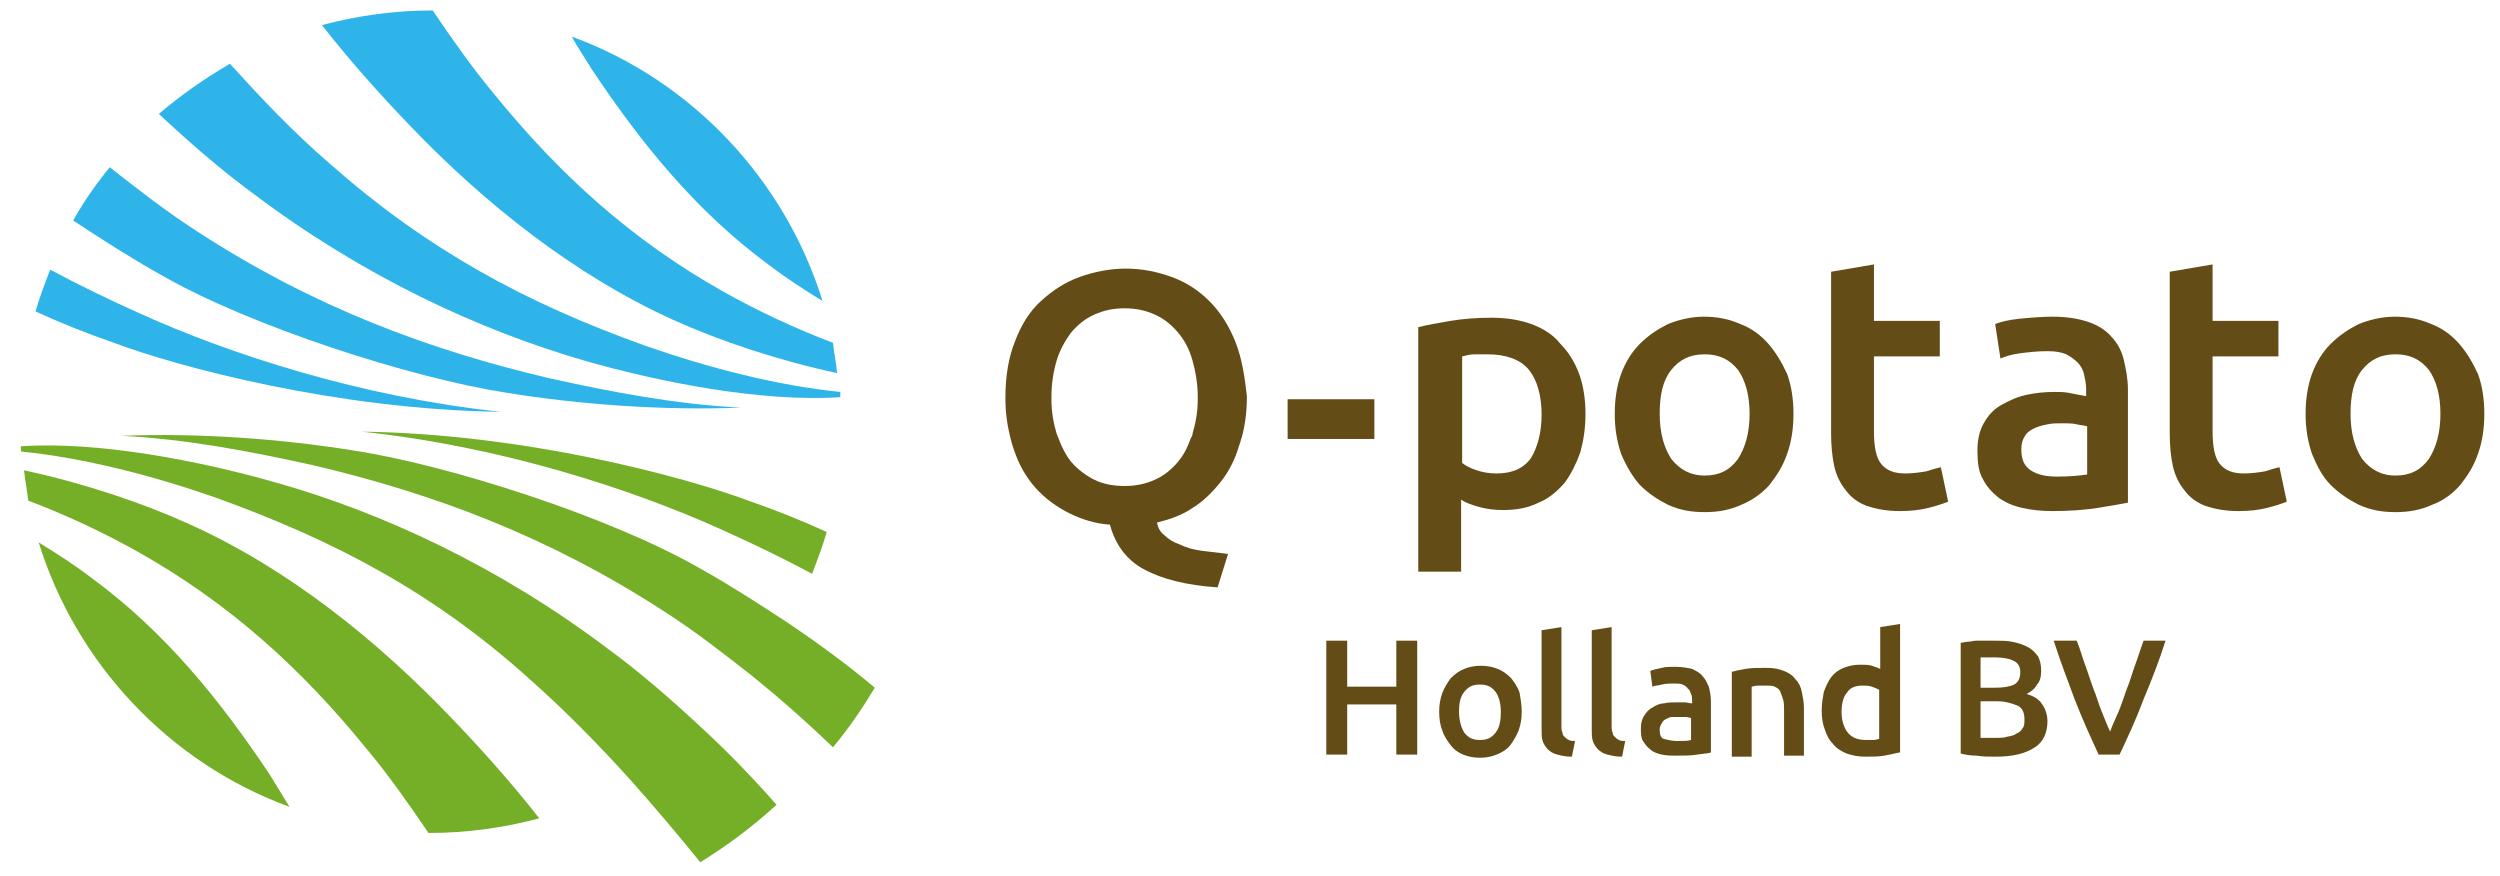
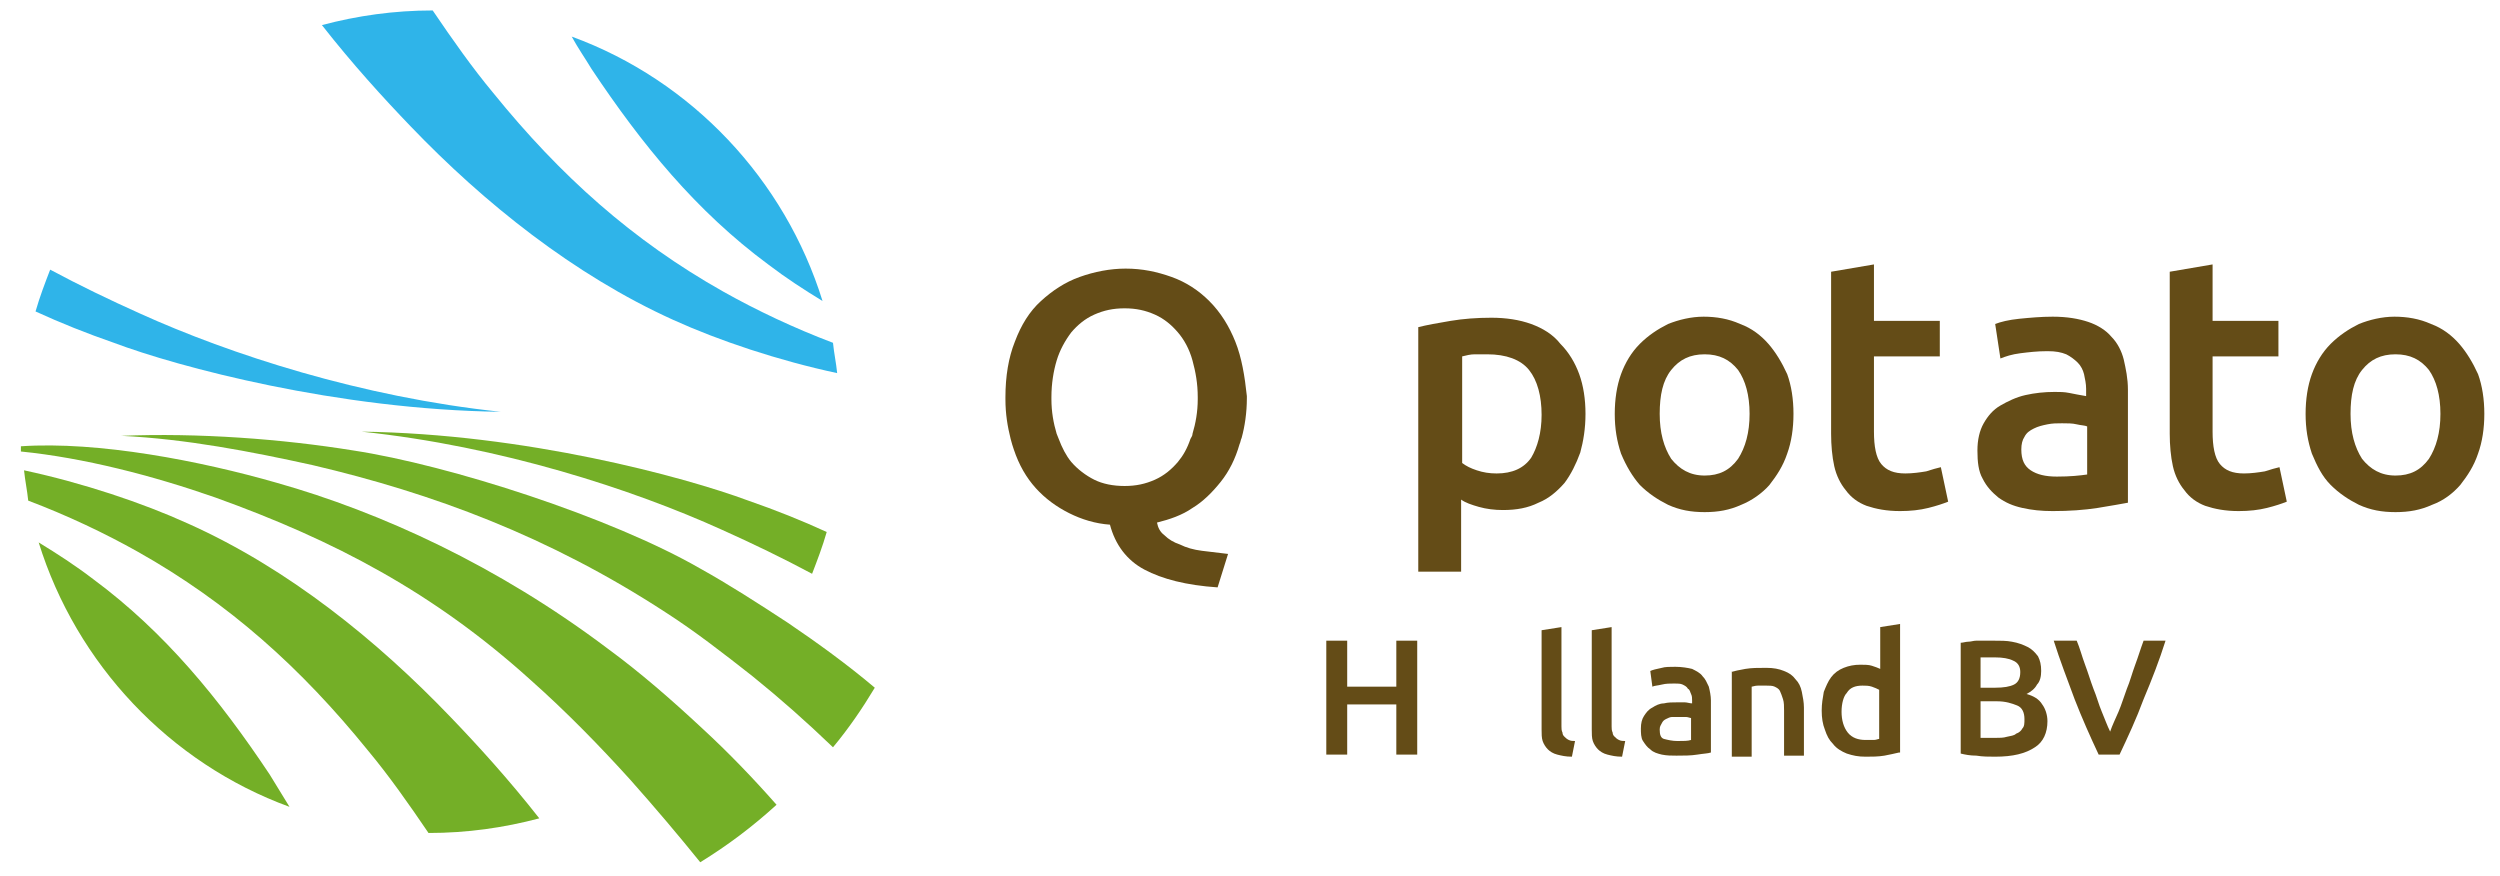
<svg xmlns="http://www.w3.org/2000/svg" version="1.1" id="Laag_1" x="0px" y="0px" width="239.2px" height="83.8px" viewBox="0 0 239.2 83.8" xml:space="preserve">
  <style type="text/css">
		
			.st0{fill:#2FB4E9;}
			.st1{fill:#644C17;}
			.st2{fill:#74AF27;}
		
	</style>
  <g>
    <path class="st2" d="M67.2,69.7c-3-2.8-6-5.4-9-7.6c-10.6-8-21.8-13.1-31.7-15.9c-7.3-2.1-17.1-4-24.5-3.5c0,0.2,0,0.3,0,0.5    c6,0.6,12.6,2.3,18.6,4.4c11.4,4.1,20.9,9.1,30.1,17.4c3.6,3.2,6.7,6.4,9.6,9.6c2.4,2.7,4.6,5.3,6.7,7.9c2.6-1.6,5-3.4,7.3-5.5    C72.1,74.5,69.7,72,67.2,69.7" />
    <path class="st2" d="M75.4,59.6c-2.9-1.9-5.7-3.7-8.4-5.2c-8.5-4.9-24-9.9-33.2-11.3C27,42,19,41.4,11.6,41.7    c6.2,0.3,12.4,1.5,18.3,2.8c11.5,2.7,22.6,6.8,33.8,14.1c2.8,1.8,5.5,3.9,8.3,6.1c2.6,2.1,5.1,4.3,7.7,6.8c1.5-1.8,2.8-3.7,4-5.7    C81.1,63.6,78.2,61.5,75.4,59.6" />
    <path class="st2" d="M18,50.1c-4.4-2-10.1-3.9-15.7-5.1c0.1,1,0.3,1.9,0.4,2.9c3.7,1.4,7.3,3.1,10.5,4.9c8.7,4.9,15.6,11.1,22,19    c2,2.4,3.9,5.1,5.8,7.9c3.7,0,7.2-0.5,10.6-1.4c-2.9-3.7-5.9-7-8.5-9.7C36.1,61.3,27.6,54.4,18,50.1" />
    <path class="st2" d="M34.6,41.3c13.3,1.4,25.9,5.5,34.5,9.4c2.9,1.3,5.8,2.7,8.6,4.2c0.5-1.3,1-2.6,1.4-4c-2.4-1.1-4.9-2.1-7.5-3    C65.4,45.6,50.2,41.5,34.6,41.3" />
    <path class="st2" d="M8.9,55.4c-1.7-1.3-3.4-2.4-5.2-3.5c3.6,11.6,12.5,21.1,24,25.3c-0.6-1-1.3-2.1-1.9-3.1    C21,66.9,15.8,60.5,8.9,55.4" />
    <path class="st0" d="M64.4,30.6c4.4,2,10.1,3.9,15.7,5.1c-0.1-1-0.3-1.9-0.4-2.9c-3.7-1.4-7.3-3.1-10.5-4.9    c-8.7-4.9-15.6-11.1-22-19c-2-2.4-3.9-5.1-5.8-7.9c-3.7,0-7.2,0.5-10.6,1.4c2.9,3.7,5.9,7,8.5,9.7C46.3,19.4,54.9,26.3,64.4,30.6" />
-     <path class="st0" d="M55.9,34.5c7.3,2.1,17.1,4,24.5,3.5c0-0.2,0-0.3,0-0.5c-6-0.6-12.6-2.3-18.6-4.4C50.3,29,40.9,23.9,31.6,15.7    C28,12.6,24.9,9.3,22,6.1c-2.4,1.4-4.7,3-6.8,4.8c3,2.8,6,5.4,9,7.6C34.8,26.5,45.9,31.6,55.9,34.5" />
-     <path class="st0" d="M48.6,37.6c6.8,1.1,14.9,1.7,22.3,1.4c-6.2-0.3-12.4-1.5-18.3-2.8C41.1,33.5,30,29.4,18.8,22.1    c-2.8-1.8-5.5-3.9-8.3-6.1C9.2,17.6,8,19.3,7,21.1c2.9,1.9,5.7,3.7,8.4,5.2C23.9,31.2,39.4,36.2,48.6,37.6" />
    <path class="st0" d="M47.9,39.4C34.6,38,22,33.9,13.4,30c-2.9-1.3-5.8-2.7-8.6-4.2c-0.5,1.3-1,2.6-1.4,4c2.4,1.1,4.9,2.1,7.5,3    C17,35.1,32.3,39.2,47.9,39.4" />
    <path class="st0" d="M73.5,25.3c1.7,1.3,3.4,2.4,5.2,3.5c-3.6-11.6-12.5-21.1-24-25.3c0.6,1.1,1.3,2.1,1.9,3.1    C61.4,13.8,66.6,20.2,73.5,25.3" />
  </g>
  <g>
-     <path class="st1" d="M123.2,38.2h8.3V42h-8.3V38.2z" />
    <path class="st1" d="M118.2,32.7c-0.6-1.5-1.4-2.8-2.5-3.9c-1-1-2.2-1.8-3.6-2.3c-1.4-0.5-2.8-0.8-4.4-0.8c-1.5,0-3,0.3-4.4,0.8    c-1.4,0.5-2.6,1.3-3.7,2.3c-1.1,1-1.9,2.3-2.5,3.9c-0.6,1.5-0.9,3.3-0.9,5.3c0,0.1,0,0.1,0,0.2c0,1.4,0.2,2.6,0.5,3.8    c0.1,0.4,0.2,0.7,0.3,1c0.5,1.5,1.2,2.7,2.1,3.7c0.9,1,2,1.8,3.2,2.4c1.2,0.6,2.5,1,3.9,1.1c0.5,1.9,1.6,3.4,3.3,4.3    c1.7,0.9,4,1.5,7,1.7l1-3.2c-0.9-0.1-1.7-0.2-2.5-0.3c-0.8-0.1-1.5-0.3-2.1-0.6c-0.6-0.2-1.1-0.5-1.5-0.9c-0.4-0.3-0.6-0.7-0.7-1.2    c1.2-0.3,2.4-0.7,3.4-1.4c1-0.6,1.9-1.5,2.7-2.5c0.8-1,1.4-2.2,1.8-3.6c0.1-0.2,0.1-0.4,0.2-0.6c0.3-1.1,0.5-2.4,0.5-3.8    c0-0.1,0-0.1,0-0.2C119.1,36,118.8,34.2,118.2,32.7z M114.1,41.5c0,0.2-0.1,0.3-0.2,0.5c-0.3,0.9-0.7,1.6-1.2,2.2    c-0.6,0.7-1.3,1.3-2.2,1.7c-0.9,0.4-1.8,0.6-2.9,0.6c-1.1,0-2.1-0.2-2.9-0.6s-1.6-1-2.2-1.7c-0.5-0.6-0.9-1.4-1.2-2.2    c-0.1-0.2-0.1-0.3-0.2-0.5c-0.3-1-0.5-2.1-0.5-3.3c0-0.1,0-0.1,0-0.2c0-1.3,0.2-2.5,0.5-3.5c0.3-1,0.8-1.9,1.4-2.7    c0.6-0.7,1.3-1.3,2.2-1.7c0.9-0.4,1.8-0.6,2.9-0.6c1.1,0,2,0.2,2.9,0.6c0.9,0.4,1.6,1,2.2,1.7c0.6,0.7,1.1,1.6,1.4,2.7    c0.3,1.1,0.5,2.2,0.5,3.5c0,0.1,0,0.1,0,0.2C114.6,39.4,114.4,40.5,114.1,41.5z" />
    <path class="st1" d="M151.7,39.6c0,1.4-0.2,2.6-0.5,3.7c-0.4,1.1-0.9,2.1-1.5,2.9c-0.7,0.8-1.5,1.5-2.5,1.9c-1,0.5-2.1,0.7-3.4,0.7    c-0.8,0-1.6-0.1-2.3-0.3c-0.7-0.2-1.3-0.4-1.7-0.7v6.9h-4.1V31.3c0.8-0.2,1.9-0.4,3.1-0.6c1.2-0.2,2.5-0.3,3.9-0.3    c1.4,0,2.7,0.2,3.8,0.6c1.1,0.4,2.1,1,2.8,1.9c0.8,0.8,1.4,1.8,1.8,2.9C151.5,36.9,151.7,38.2,151.7,39.6z M147.5,39.7    c0-1.8-0.4-3.3-1.2-4.3c-0.8-1-2.2-1.5-4-1.5c-0.4,0-0.8,0-1.2,0c-0.4,0-0.8,0.1-1.2,0.2v10.2c0.4,0.3,0.8,0.5,1.4,0.7    c0.6,0.2,1.2,0.3,1.9,0.3c1.5,0,2.6-0.5,3.3-1.5C147.1,42.8,147.5,41.4,147.5,39.7z" />
    <path class="st1" d="M171.6,39.6c0,1.4-0.2,2.7-0.6,3.8c-0.4,1.2-1,2.1-1.7,3c-0.7,0.8-1.7,1.5-2.7,1.9c-1.1,0.5-2.2,0.7-3.5,0.7    c-1.3,0-2.4-0.2-3.5-0.7c-1-0.5-1.9-1.1-2.7-1.9c-0.7-0.8-1.3-1.8-1.8-3c-0.4-1.2-0.6-2.4-0.6-3.8c0-1.4,0.2-2.7,0.6-3.8    c0.4-1.1,1-2.1,1.8-2.9c0.8-0.8,1.7-1.4,2.7-1.9c1-0.4,2.2-0.7,3.4-0.7c1.2,0,2.4,0.2,3.5,0.7c1.1,0.4,2,1.1,2.7,1.9    c0.7,0.8,1.3,1.8,1.8,2.9C171.4,36.9,171.6,38.2,171.6,39.6z M167.4,39.6c0-1.8-0.4-3.2-1.1-4.2c-0.8-1-1.8-1.5-3.2-1.5    s-2.4,0.5-3.2,1.5c-0.8,1-1.1,2.4-1.1,4.2c0,1.8,0.4,3.2,1.1,4.3c0.8,1,1.8,1.6,3.2,1.6s2.4-0.5,3.2-1.6    C167,42.8,167.4,41.4,167.4,39.6z" />
    <path class="st1" d="M175.2,26l4.1-0.7v5.4h6.3v3.4h-6.3v7.2c0,1.4,0.2,2.5,0.7,3.1c0.5,0.6,1.2,0.9,2.3,0.9c0.7,0,1.4-0.1,2-0.2    c0.6-0.2,1-0.3,1.4-0.4l0.7,3.3c-0.5,0.2-1.1,0.4-1.9,0.6c-0.8,0.2-1.7,0.3-2.7,0.3c-1.3,0-2.3-0.2-3.2-0.5c-0.8-0.3-1.5-0.8-2-1.5    c-0.5-0.6-0.9-1.4-1.1-2.3c-0.2-0.9-0.3-2-0.3-3.1V26z" />
    <path class="st1" d="M196.4,30.3c1.4,0,2.5,0.2,3.4,0.5c0.9,0.3,1.7,0.8,2.2,1.4c0.6,0.6,1,1.4,1.2,2.2c0.2,0.9,0.4,1.8,0.4,2.9    v10.8c-0.6,0.1-1.6,0.3-2.9,0.5c-1.3,0.2-2.7,0.3-4.3,0.3c-1.1,0-2-0.1-2.9-0.3c-0.9-0.2-1.6-0.5-2.3-1c-0.6-0.5-1.1-1-1.5-1.8    c-0.4-0.7-0.5-1.6-0.5-2.7c0-1,0.2-1.9,0.6-2.6c0.4-0.7,0.9-1.3,1.6-1.7c0.7-0.4,1.5-0.8,2.4-1c0.9-0.2,1.8-0.3,2.8-0.3    c0.5,0,0.9,0,1.4,0.1c0.5,0.1,1,0.2,1.6,0.3v-0.7c0-0.5-0.1-0.9-0.2-1.4c-0.1-0.4-0.3-0.8-0.6-1.1c-0.3-0.3-0.7-0.6-1.1-0.8    c-0.5-0.2-1-0.3-1.8-0.3c-1,0-1.8,0.1-2.6,0.2c-0.8,0.1-1.4,0.3-1.9,0.5l-0.5-3.3c0.5-0.2,1.3-0.4,2.3-0.5    C194.2,30.4,195.3,30.3,196.4,30.3z M196.8,45.6c1.3,0,2.2-0.1,2.9-0.2v-4.6c-0.2-0.1-0.6-0.1-1-0.2c-0.4-0.1-0.9-0.1-1.4-0.1    c-0.5,0-0.9,0-1.4,0.1c-0.5,0.1-0.9,0.2-1.3,0.4c-0.4,0.2-0.7,0.4-0.9,0.8c-0.2,0.3-0.3,0.7-0.3,1.2c0,1,0.3,1.6,0.9,2    C194.9,45.4,195.7,45.6,196.8,45.6z" />
    <path class="st1" d="M207.6,26l4.1-0.7v5.4h6.3v3.4h-6.3v7.2c0,1.4,0.2,2.5,0.7,3.1c0.5,0.6,1.2,0.9,2.3,0.9c0.7,0,1.4-0.1,2-0.2    c0.6-0.2,1-0.3,1.4-0.4l0.7,3.3c-0.5,0.2-1.1,0.4-1.9,0.6c-0.8,0.2-1.7,0.3-2.7,0.3c-1.3,0-2.3-0.2-3.2-0.5c-0.8-0.3-1.5-0.8-2-1.5    c-0.5-0.6-0.9-1.4-1.1-2.3c-0.2-0.9-0.3-2-0.3-3.1V26z" />
    <path class="st1" d="M237.7,39.6c0,1.4-0.2,2.7-0.6,3.8c-0.4,1.2-1,2.1-1.7,3c-0.7,0.8-1.6,1.5-2.7,1.9c-1.1,0.5-2.2,0.7-3.5,0.7    c-1.3,0-2.4-0.2-3.5-0.7c-1-0.5-1.9-1.1-2.7-1.9c-0.8-0.8-1.3-1.8-1.8-3c-0.4-1.2-0.6-2.4-0.6-3.8c0-1.4,0.2-2.7,0.6-3.8    c0.4-1.1,1-2.1,1.8-2.9c0.8-0.8,1.7-1.4,2.7-1.9c1-0.4,2.2-0.7,3.4-0.7c1.2,0,2.4,0.2,3.5,0.7c1.1,0.4,2,1.1,2.7,1.9    c0.7,0.8,1.3,1.8,1.8,2.9C237.5,36.9,237.7,38.2,237.7,39.6z M233.5,39.6c0-1.8-0.4-3.2-1.1-4.2c-0.8-1-1.8-1.5-3.2-1.5    c-1.4,0-2.4,0.5-3.2,1.5c-0.8,1-1.1,2.4-1.1,4.2c0,1.8,0.4,3.2,1.1,4.3c0.8,1,1.8,1.6,3.2,1.6c1.4,0,2.4-0.5,3.2-1.6    C233.1,42.8,233.5,41.4,233.5,39.6z" />
    <path class="st1" d="M133.6,61.3h2v10.9h-2v-4.8h-4.7v4.8h-2V61.3h2v4.4h4.7V61.3z" />
-     <path class="st1" d="M145.6,68.1c0,0.7-0.1,1.2-0.3,1.8c-0.2,0.5-0.5,1-0.8,1.4c-0.3,0.4-0.8,0.7-1.3,0.9c-0.5,0.2-1,0.3-1.6,0.3    c-0.6,0-1.1-0.1-1.6-0.3c-0.5-0.2-0.9-0.5-1.2-0.9c-0.3-0.4-0.6-0.8-0.8-1.4c-0.2-0.5-0.3-1.1-0.3-1.8c0-0.7,0.1-1.2,0.3-1.8    c0.2-0.5,0.5-1,0.8-1.4c0.4-0.4,0.8-0.7,1.3-0.9c0.5-0.2,1-0.3,1.6-0.3c0.6,0,1.1,0.1,1.6,0.3c0.5,0.2,0.9,0.5,1.3,0.9    c0.3,0.4,0.6,0.8,0.8,1.4C145.5,66.9,145.6,67.5,145.6,68.1z M143.6,68.1c0-0.8-0.2-1.5-0.5-1.9c-0.4-0.5-0.8-0.7-1.5-0.7    s-1.1,0.2-1.5,0.7c-0.4,0.5-0.5,1.1-0.5,1.9c0,0.8,0.2,1.5,0.5,2c0.4,0.5,0.8,0.7,1.5,0.7s1.1-0.2,1.5-0.7    C143.5,69.6,143.6,68.9,143.6,68.1z" />
    <path class="st1" d="M150.4,72.4c-0.6,0-1-0.1-1.4-0.2c-0.4-0.1-0.7-0.3-0.9-0.5c-0.2-0.2-0.4-0.5-0.5-0.8    c-0.1-0.3-0.1-0.7-0.1-1.1v-9.5l1.9-0.3v9.5c0,0.2,0,0.4,0.1,0.6c0,0.2,0.1,0.3,0.2,0.4c0.1,0.1,0.2,0.2,0.4,0.3    c0.2,0.1,0.4,0.1,0.6,0.1L150.4,72.4z" />
    <path class="st1" d="M155.2,72.4c-0.6,0-1-0.1-1.4-0.2c-0.4-0.1-0.7-0.3-0.9-0.5c-0.2-0.2-0.4-0.5-0.5-0.8    c-0.1-0.3-0.1-0.7-0.1-1.1v-9.5l1.9-0.3v9.5c0,0.2,0,0.4,0.1,0.6c0,0.2,0.1,0.3,0.2,0.4c0.1,0.1,0.2,0.2,0.4,0.3    c0.2,0.1,0.4,0.1,0.6,0.1L155.2,72.4z" />
    <path class="st1" d="M160.3,63.8c0.6,0,1.2,0.1,1.6,0.2c0.4,0.2,0.8,0.4,1,0.7c0.3,0.3,0.4,0.6,0.6,1c0.1,0.4,0.2,0.9,0.2,1.3v5    c-0.3,0.1-0.7,0.1-1.3,0.2c-0.6,0.1-1.3,0.1-2,0.1c-0.5,0-0.9,0-1.4-0.1c-0.4-0.1-0.8-0.2-1.1-0.5c-0.3-0.2-0.5-0.5-0.7-0.8    c-0.2-0.3-0.2-0.8-0.2-1.2c0-0.5,0.1-0.9,0.3-1.2c0.2-0.3,0.4-0.6,0.8-0.8c0.3-0.2,0.7-0.4,1.1-0.4c0.4-0.1,0.8-0.1,1.3-0.1    c0.2,0,0.4,0,0.7,0c0.2,0,0.5,0.1,0.7,0.1V67c0-0.2,0-0.4-0.1-0.6c-0.1-0.2-0.1-0.4-0.3-0.5c-0.1-0.2-0.3-0.3-0.5-0.4    c-0.2-0.1-0.5-0.1-0.8-0.1c-0.4,0-0.8,0-1.2,0.1c-0.4,0.1-0.7,0.1-0.9,0.2l-0.2-1.5c0.2-0.1,0.6-0.2,1.1-0.3    C159.3,63.8,159.8,63.8,160.3,63.8z M160.5,70.9c0.6,0,1,0,1.3-0.1v-2.1c-0.1,0-0.3-0.1-0.5-0.1c-0.2,0-0.4,0-0.7,0    c-0.2,0-0.4,0-0.6,0c-0.2,0-0.4,0.1-0.6,0.2c-0.2,0.1-0.3,0.2-0.4,0.4c-0.1,0.2-0.2,0.3-0.2,0.6c0,0.5,0.1,0.8,0.4,0.9    C159.6,70.8,160,70.9,160.5,70.9z" />
    <path class="st1" d="M165.6,64.3c0.4-0.1,0.8-0.2,1.4-0.3c0.6-0.1,1.2-0.1,2-0.1c0.7,0,1.2,0.1,1.7,0.3c0.5,0.2,0.8,0.4,1.1,0.8    c0.3,0.3,0.5,0.7,0.6,1.2c0.1,0.5,0.2,1,0.2,1.5v4.6h-1.9v-4.3c0-0.4,0-0.8-0.1-1.1c-0.1-0.3-0.2-0.6-0.3-0.8    c-0.1-0.2-0.3-0.3-0.5-0.4c-0.2-0.1-0.5-0.1-0.8-0.1c-0.2,0-0.5,0-0.8,0c-0.3,0-0.5,0.1-0.6,0.1v6.7h-1.9V64.3z" />
    <path class="st1" d="M181.7,72c-0.4,0.1-0.9,0.2-1.4,0.3c-0.6,0.1-1.2,0.1-1.8,0.1c-0.7,0-1.2-0.1-1.8-0.3c-0.5-0.2-1-0.5-1.3-0.9    c-0.4-0.4-0.6-0.8-0.8-1.4c-0.2-0.5-0.3-1.1-0.3-1.8c0-0.7,0.1-1.2,0.2-1.8c0.2-0.5,0.4-1,0.7-1.4c0.3-0.4,0.7-0.7,1.2-0.9    s1-0.3,1.6-0.3c0.4,0,0.8,0,1.1,0.1c0.3,0.1,0.6,0.2,0.8,0.3v-4l1.9-0.3V72z M176.2,68.1c0,0.8,0.2,1.5,0.6,2    c0.4,0.5,1,0.7,1.7,0.7c0.3,0,0.6,0,0.8,0c0.2,0,0.4-0.1,0.5-0.1v-4.7c-0.2-0.1-0.4-0.2-0.7-0.3c-0.3-0.1-0.6-0.1-0.9-0.1    c-0.7,0-1.2,0.2-1.5,0.7C176.4,66.6,176.2,67.3,176.2,68.1z" />
    <path class="st1" d="M190.9,72.4c-0.6,0-1.2,0-1.8-0.1c-0.6,0-1.1-0.1-1.5-0.2V61.5c0.2,0,0.5-0.1,0.7-0.1c0.3,0,0.5-0.1,0.8-0.1    c0.3,0,0.5,0,0.8,0c0.3,0,0.5,0,0.8,0c0.7,0,1.3,0,1.8,0.1c0.6,0.1,1.1,0.3,1.5,0.5c0.4,0.2,0.7,0.5,1,0.9c0.2,0.4,0.3,0.8,0.3,1.4    c0,0.5-0.1,1-0.4,1.3c-0.2,0.4-0.6,0.7-1,0.9c0.7,0.2,1.2,0.5,1.5,1c0.3,0.4,0.5,1,0.5,1.6c0,1.1-0.4,2-1.2,2.5    C193.8,72.1,192.6,72.4,190.9,72.4z M189.5,65.8h1.4c0.8,0,1.4-0.1,1.8-0.3c0.4-0.2,0.6-0.6,0.6-1.2c0-0.5-0.2-0.9-0.7-1.1    c-0.4-0.2-1-0.3-1.7-0.3c-0.3,0-0.6,0-0.8,0c-0.2,0-0.4,0-0.6,0V65.8z M189.5,67.3v3.3c0.2,0,0.5,0,0.7,0c0.3,0,0.5,0,0.7,0    c0.4,0,0.8,0,1.1-0.1c0.4-0.1,0.7-0.1,0.9-0.3c0.3-0.1,0.5-0.3,0.6-0.5c0.2-0.2,0.2-0.5,0.2-0.9c0-0.6-0.2-1.1-0.7-1.3    c-0.5-0.2-1.1-0.4-1.9-0.4H189.5z" />
    <path class="st1" d="M200.8,72.2c-0.8-1.7-1.6-3.5-2.3-5.3c-0.7-1.9-1.4-3.7-2-5.6h2.2c0.3,0.7,0.5,1.5,0.8,2.3    c0.3,0.8,0.5,1.5,0.8,2.3c0.3,0.7,0.5,1.5,0.8,2.2c0.3,0.7,0.5,1.3,0.8,1.9c0.2-0.6,0.5-1.2,0.8-1.9c0.3-0.7,0.5-1.4,0.8-2.2    c0.3-0.7,0.5-1.5,0.8-2.3c0.3-0.8,0.5-1.5,0.8-2.3h2.1c-0.6,1.9-1.3,3.7-2.1,5.6c-0.7,1.9-1.5,3.6-2.3,5.3H200.8z" />
  </g>
</svg>